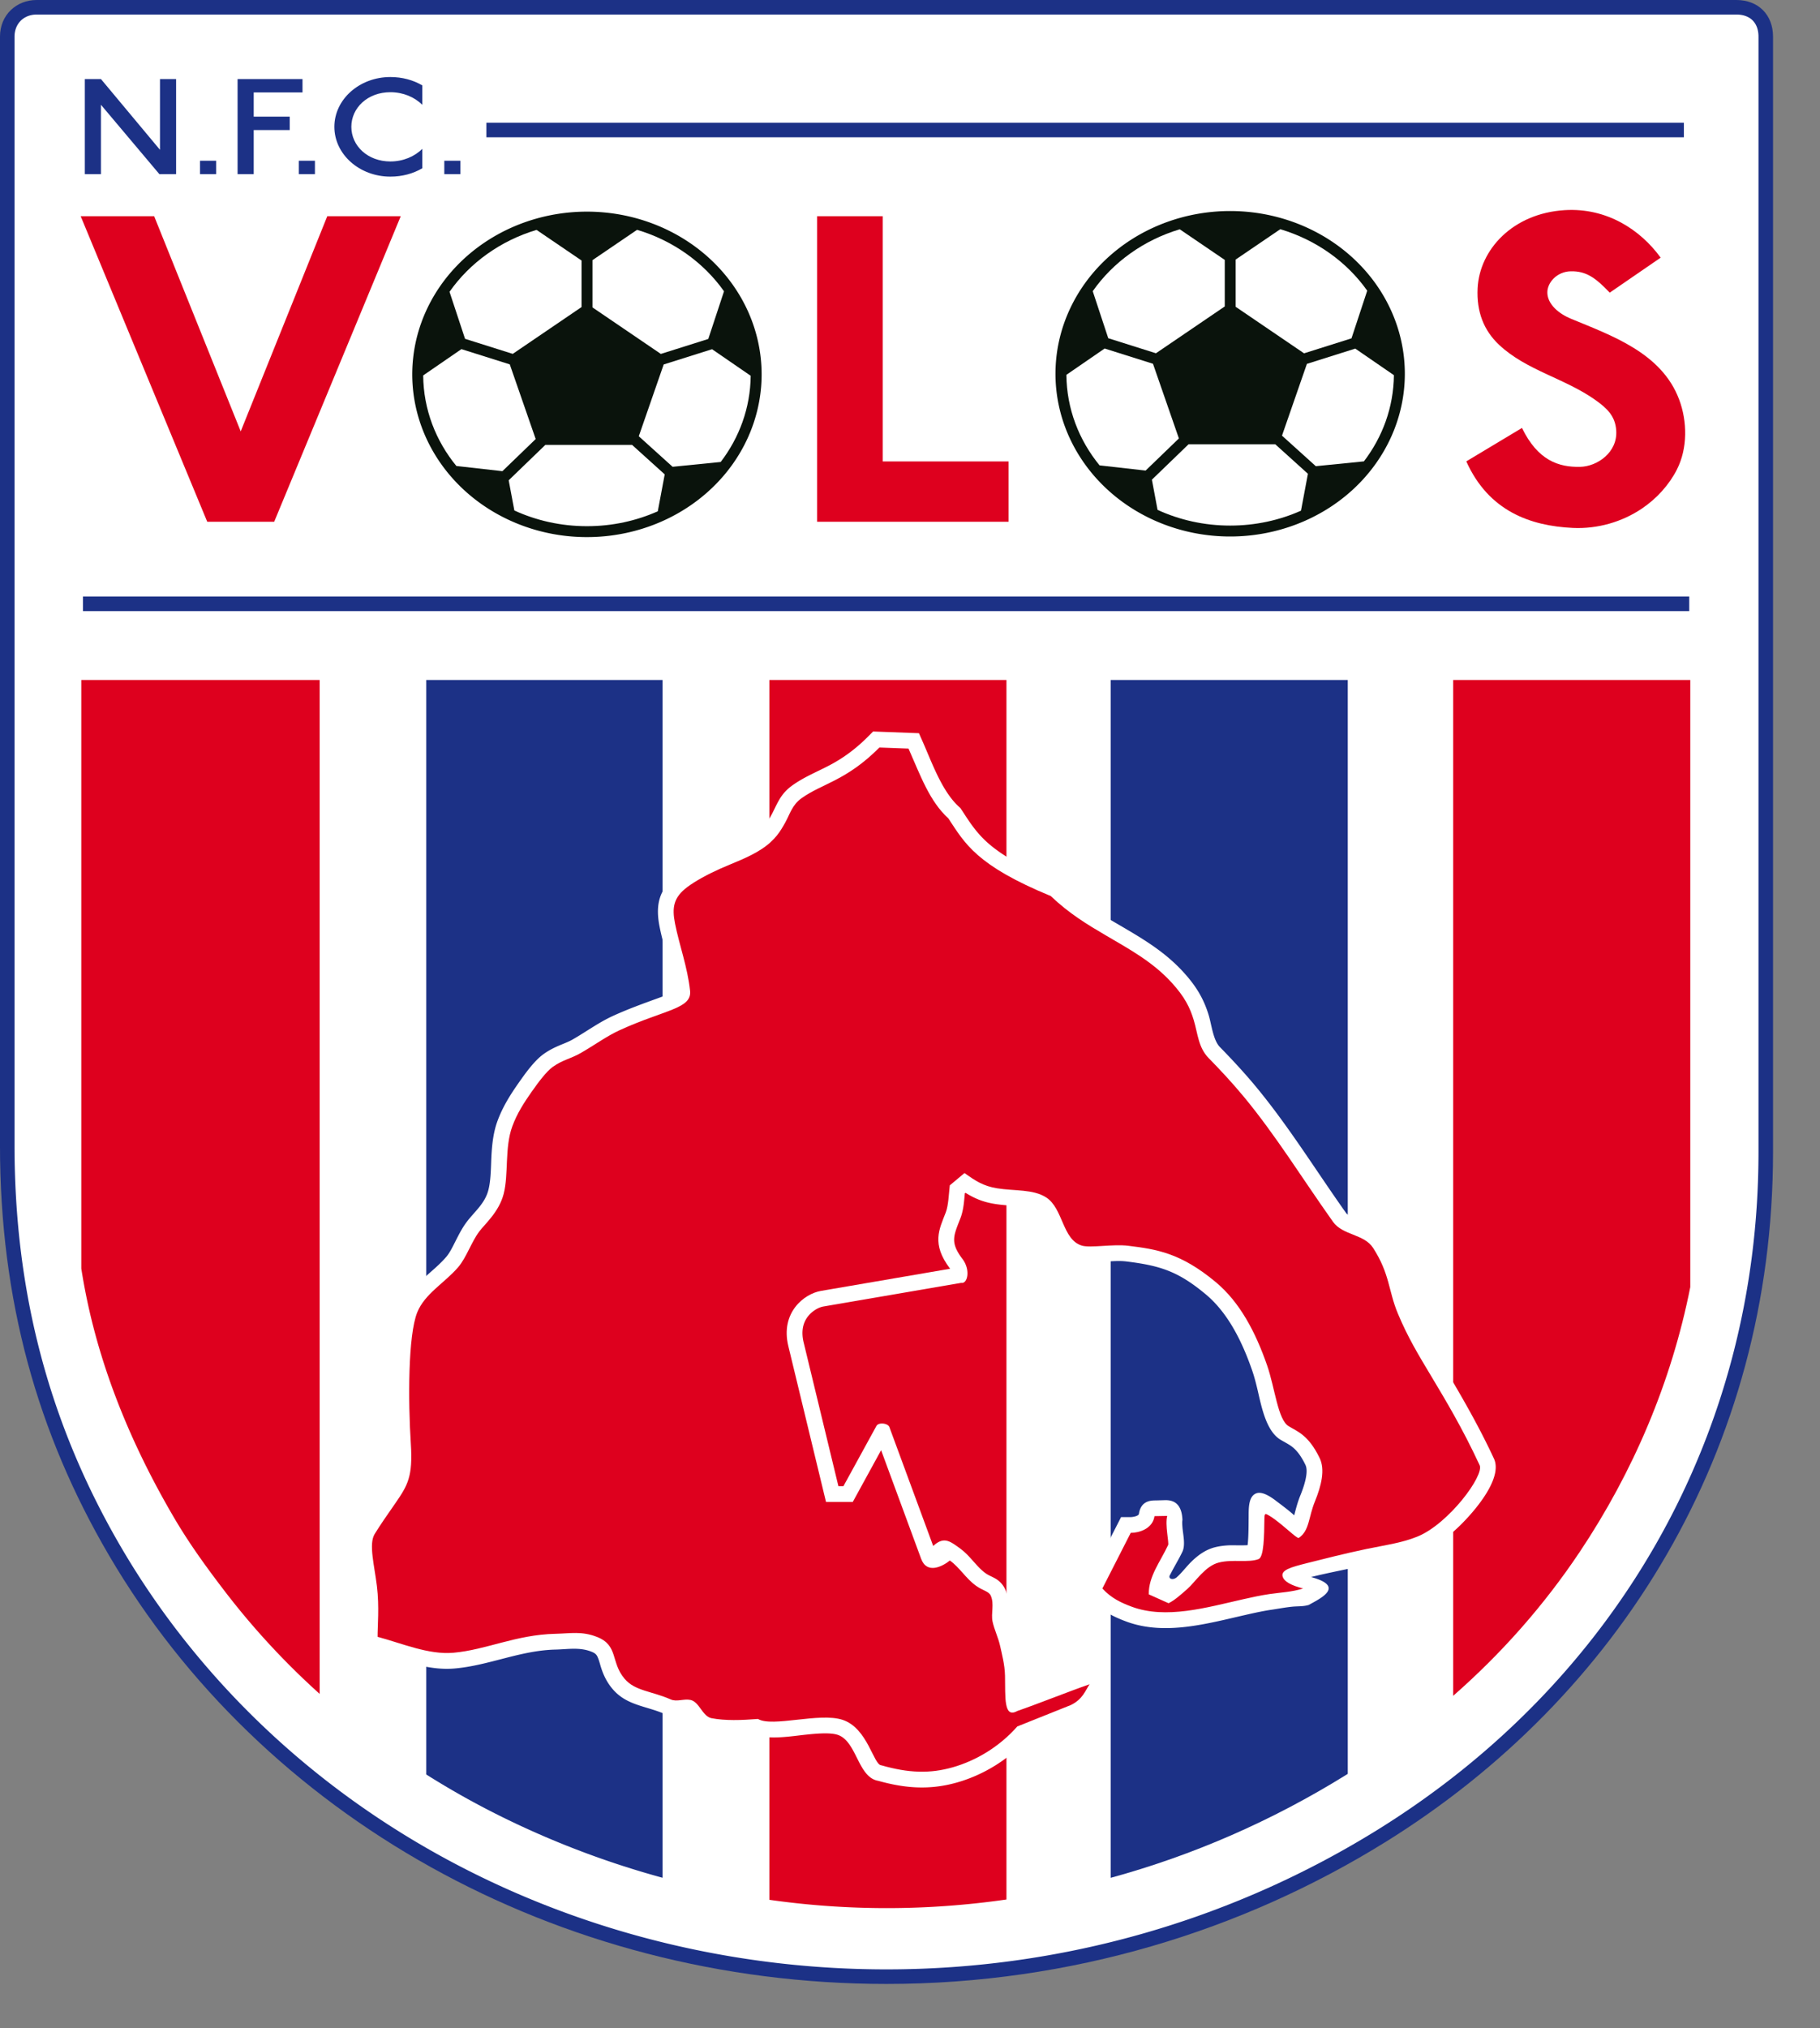
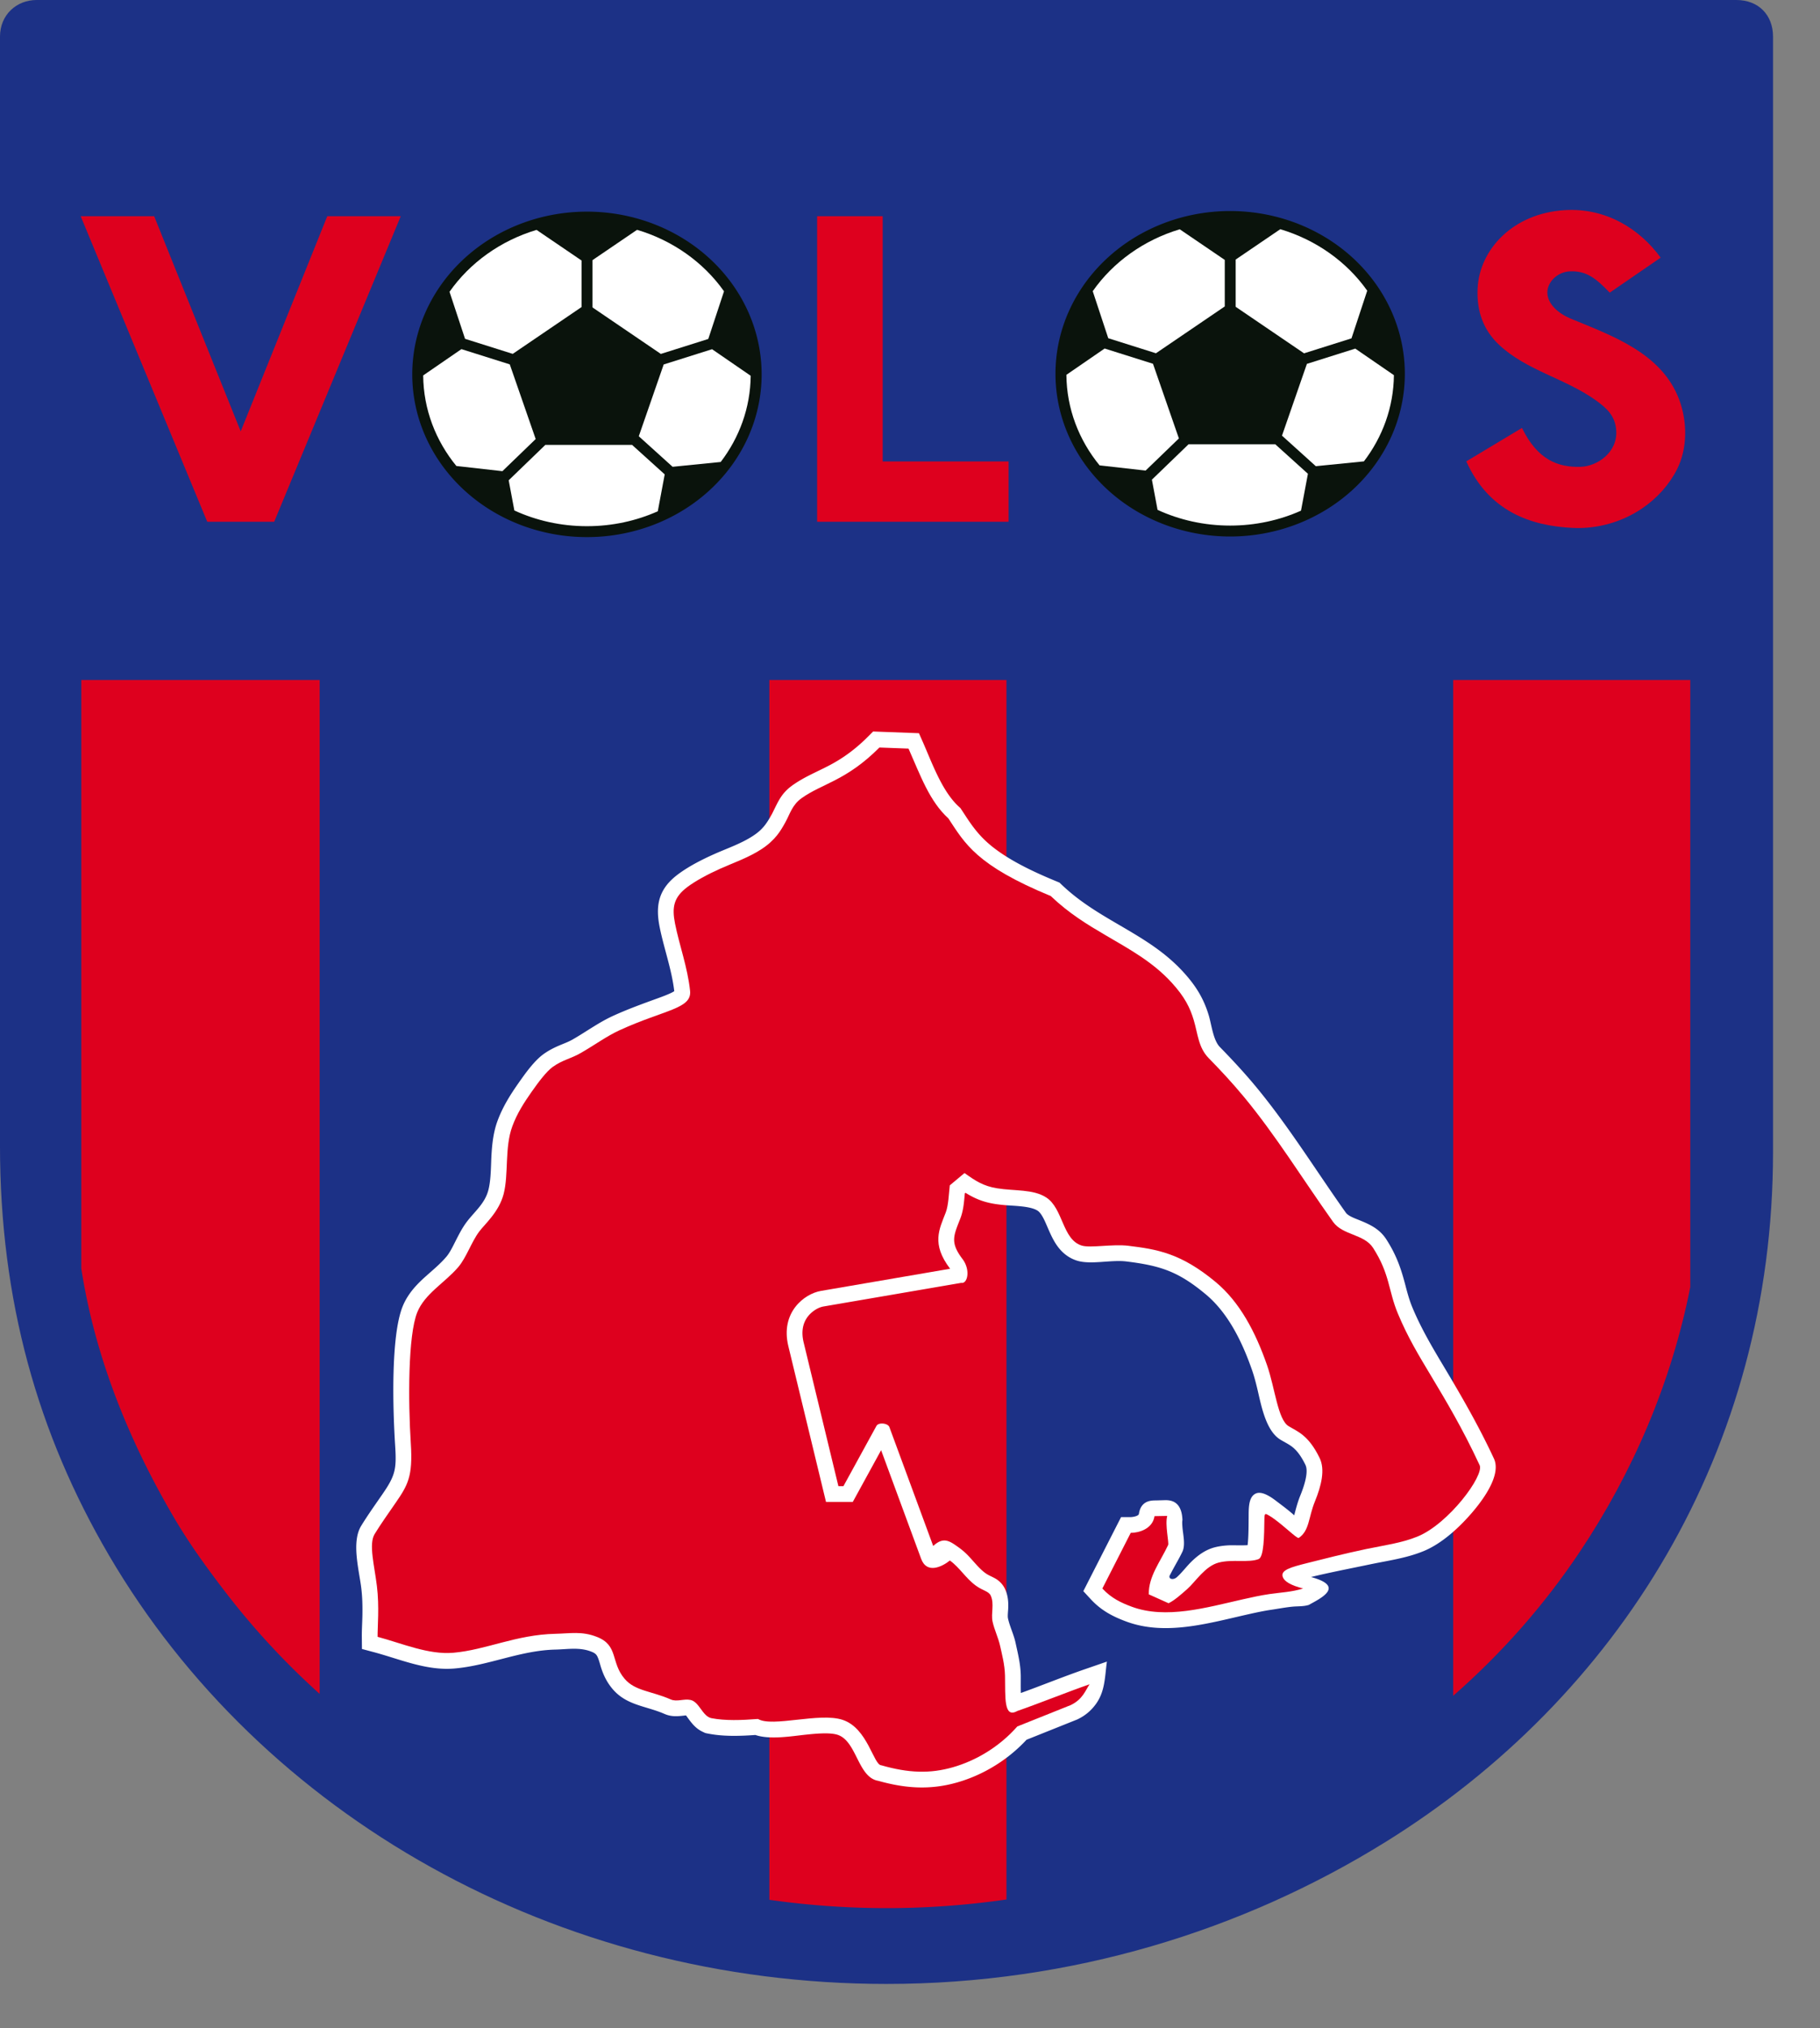
<svg xmlns="http://www.w3.org/2000/svg" viewBox="37.44 131.16 520.4 579.57">
  <rect x="37.44" y="131.16" width="520.4" height="579.57" fill="#808080" stroke="none" />
-   <path fill="none" d="m38.63 138.132.752 572.599H557.84l-.752-572.6z" style="fill:#1b1918;fill-opacity:0;fill-rule:evenodd" />
  <path d="M47.922 131.16h486.002c6.27 0 10.486 4.219 10.486 10.485v318.73c0 85.264-44.194 155.881-110.964 197.246-40.712 25.222-89.713 40.467-142.523 40.467-94.539 0-178.766-48.182-222.31-122.454-20.421-34.832-31.177-72.914-31.177-117.166V141.645c0-6.27 4.736-10.486 10.486-10.486" style="fill:#1c3186;fill-rule:evenodd" />
-   <path d="M47.922 135.32c-3.707 0-6.326 2.603-6.326 6.325v316.823c0 41.498 9.649 79.317 30.605 115.062a229 229 0 0 0 15.574 23.177c48.062 62.896 124.608 97.221 203.148 97.221 49.58 0 98.178-13.728 140.332-39.843 68.213-42.26 108.995-112.912 108.995-193.71v-318.73c0-3.967-2.358-6.326-6.326-6.326z" style="fill:#fff;fill-rule:evenodd" />
  <path d="M176.519 166.229v4.16H518.92v-4.16zM61.166 301.625v4.16h459.286v-4.16z" style="fill:#1c3186;fill-rule:evenodd" />
  <path d="M60.685 325.476v168.162c3.734 24.09 12.796 47.802 26.47 71.125 4.353 7.425 9.166 14.06 14.393 20.9a216.6 216.6 0 0 0 27.295 29.543v-289.73Z" style="fill:#de001e;fill-rule:evenodd" />
  <path d="M159.316 325.476V638.23c7.8 4.925 15.89 9.385 24.22 13.374a256.3 256.3 0 0 0 43.356 16.143v-342.27Z" style="fill:#1c3186;fill-rule:evenodd" />
  <path d="M257.427 325.476v348.57a239 239 0 0 0 33.496 2.375c11.514 0 22.972-.836 34.296-2.465v-348.48z" style="fill:#de001e;fill-rule:evenodd" />
  <path d="M355.019 325.476v342.29c23.558-6.428 46.184-16.32 67.107-29.283l.685-.427v-312.58Z" style="fill:#1c3186;fill-rule:evenodd" />
  <path d="M452.957 325.476v290.276c13.891-12.173 26.007-25.893 36.218-41.175 15.235-22.798 26.162-48.393 31.574-75.615V325.476Z" style="fill:#de001e;fill-rule:evenodd" />
  <path d="M373.933 581.861c1.442-1.271 2.768-3.075 4.195-4.47 1.91-1.864 4.073-3.413 6.691-4.082 1.318-.337 2.667-.496 4.023-.56 1.034-.05 3.576.06 5.326-.04.303-2.314.28-6.249.3-7.751.032-2.37-.204-6.229 2.235-7.083 1.635-.573 3.909.878 5.533 2.115 1.563 1.189 3.197 2.39 4.68 3.666q.27.233.578.521l.039-.148c.497-1.888.959-3.682 1.704-5.5.834-2.037 2.523-6.609 1.467-8.773-.87-1.784-1.995-3.667-3.54-4.955-1.105-.922-2.424-1.517-3.644-2.266-4.354-2.675-5.563-10.458-6.717-15.107-.387-1.558-.799-3.13-1.326-4.646-2.75-7.91-6.745-16.329-13.307-21.787-7.86-6.539-12.952-8.17-22.684-9.369-4.333-.533-10.118.993-14.06-.217a10.3 10.3 0 0 1-3.451-1.839c-2.664-2.148-3.903-5.162-5.222-8.2-.52-1.197-1.475-3.498-2.614-4.238a5 5 0 0 0-.298-.177c-2.167-1.178-6.612-1.2-9.092-1.42-1-.089-1.998-.202-2.99-.365-3.349-.55-5.76-1.606-8.252-3.162l-.191.16c-.213 2.396-.395 4.873-1.25 7.086-1.947 5.044-3.063 6.884.629 11.736 2.306 3.128 1.389 7.094-.401 6.756l-39.369 6.749c-1.708.293-3.469 1.535-4.506 2.892-1.662 2.172-1.816 4.791-1.19 7.382l9.94 41.076h1.438l9.437-17.216c.597-1.089 3.279-.816 3.708.349l12.524 33.962c2.982-2.748 4.712-1.432 7.392.487a19 19 0 0 1 2.001 1.668c1.819 1.727 3.495 4.118 5.482 5.559 1.59 1.152 3.062 1.264 4.58 2.944a6.6 6.6 0 0 1 1.142 1.763c.387.88.632 1.804.757 2.756.125.943.127 1.88.081 2.829-.032.665-.192 2.018-.059 2.645.497 2.335 1.644 4.575 2.17 7.007.684 3.169 1.426 6.056 1.49 9.343.02.953-.03 3.15.03 5.01 6.074-2.195 12.064-4.634 18.166-6.75l6.43-2.22c-.6 4.357-.493 8.419-3.107 12.068-1.383 1.93-3.107 3.371-5.249 4.402l-.138.067-.143.057-14.343 5.737c-5.342 5.749-12.336 10.066-19.88 12.211-7.756 2.205-14.816 1.687-22.512-.475-5.885-.974-6.1-11.319-11.612-13.147-2.297-.762-6.692-.295-9.099-.045-4.017.417-10.24 1.504-14.432.09-4.412.314-9.08.46-13.397-.374-1.094-.21-.795-.124-1.737-.571-1.805-.858-2.926-2.223-4.07-3.788-.156-.212-.41-.581-.641-.86-.151.012-.303.032-.41.044-2.079.234-3.766.387-5.757-.482-5.236-2.287-10.78-2.38-14.793-7.083-1.524-1.785-2.501-3.699-3.238-5.912-.352-1.058-.656-2.435-1.14-3.417-.382-.774-.987-1.086-1.78-1.394-3.331-1.296-6.702-.647-10.175-.567-10.088.233-18.962 4.526-28.808 5.399-8.104.719-15.597-2.65-23.233-4.686l-3.313-.883-.033-3.428c-.02-2.063.127-4.162.164-6.23.047-2.592-.01-5.2-.325-7.774-.637-5.204-2.866-13.112-.018-17.766 1.892-3.09 4.019-6.06 6.078-9.043 3.744-5.427 4.058-7.205 3.615-14.101-.626-9.75-1.301-30.96 2.147-39.525a17.5 17.5 0 0 1 1.44-2.801c3.032-4.806 7.539-7.3 11.048-11.388 1.027-1.195 1.912-3.058 2.628-4.467.946-1.862 1.906-3.758 3.16-5.436 2.282-3.05 5.24-5.276 6.252-9.2.788-3.053.7-6.972.89-10.145.195-3.246.582-6.497 1.708-9.568 1.46-3.981 3.6-7.405 6.02-10.854 1.891-2.696 4.476-6.343 7.145-8.261 1.676-1.206 3.347-2.002 5.243-2.777 1.053-.43 2.1-.842 3.09-1.41 3.862-2.212 7.49-4.891 11.549-6.744 4.211-1.922 8.421-3.44 12.758-5.017.838-.305 3.702-1.324 4.744-2.036-.723-6.25-2.98-12.274-4.2-18.438-1.26-6.369-.116-10.911 5.242-14.934 3.039-2.282 6.817-4.204 10.28-5.755 3.688-1.651 7.718-3 11.114-5.205 2.726-1.772 3.856-3.36 5.392-6.118q.154-.278.295-.563c1.61-3.231 2.508-5.549 5.637-7.79a31 31 0 0 1 2.496-1.605c2.928-1.7 6.078-2.991 9.043-4.636 3.828-2.124 7.08-4.669 10.17-7.77l1.392-1.395 13.103.489 1.138 2.576c2.616 5.918 5.452 14.027 10.31 18.448l.416.379.31.47c.56.845 1.11 1.696 1.671 2.54 2.18 3.268 4.224 5.731 7.343 8.176 5.24 4.108 12.103 7.257 18.219 9.78l.78.322.61.583c4.544 4.332 9.43 7.402 14.806 10.554 7.297 4.278 14.15 8.049 19.953 14.377 3.515 3.834 5.83 7.482 7.323 12.462.769 2.565 1.252 7.05 3.155 8.997 3.58 3.663 7.056 7.408 10.325 11.352 9.413 11.355 17.177 23.996 25.711 36.004.136.192.305.354.49.5.806.635 2.07 1.114 3.019 1.494 3.238 1.297 6.09 2.563 8.057 5.62 2.76 4.287 4.123 8.018 5.395 12.886.582 2.227 1.145 4.38 2.033 6.512 2.572 6.182 5.805 11.582 9.224 17.3 5.118 8.557 9.9 16.883 14.118 25.949 2.699 5.802-5.988 15.515-9.76 19.183-2.947 2.866-6.544 5.7-10.37 7.266-5.01 2.05-10.241 2.714-15.487 3.819-4.823 1.016-11.897 2.382-16.674 3.58 10.051 2.707 2.483 6.202-.634 7.963-1.506.477-3.054.354-4.613.498-2.005.185-4.033.586-6.022.877-2.421.354-4.821.884-7.207 1.424-11.05 2.498-23.286 6.068-34.374 1.947-3.966-1.473-7.21-3.2-10.136-6.37l-2.129-2.308 10.79-21.157h2.76c.522 0 2.245-.263 2.345-.933.605-4.048 3.893-3.81 4.952-3.838l2.442-.068c1.887-.052 4.853.38 5.052 5.666-.117.489-.04 1.538-.002 2.045.164 2.134.914 5.039-.006 7.01-.955 2.045-2.362 4.29-3.46 6.5-.85 1.151.626 1.841 1.862.795z" style="fill:#fff;fill-rule:evenodd" />
  <path d="m297.214 345.08-8.319-.311c-9.494 9.524-16.379 10.27-22.278 14.494-2.696 1.931-3.321 4.554-4.618 6.881-1.296 2.328-2.799 5.056-6.874 7.704-3.711 2.41-7.94 3.843-11.727 5.54-3.787 1.695-7.191 3.575-9.416 5.245-3.959 2.972-4.444 5.82-3.527 10.455 1.21 6.109 3.59 12.487 4.3 19.195.55 5.17-7.127 5.326-20.152 11.271-3.675 1.678-7.15 4.246-11.18 6.555-2.785 1.596-5.144 1.923-7.943 3.935-1.766 1.27-3.977 4.185-6.085 7.19-2.108 3.004-4.116 6.102-5.478 9.817-2.224 6.066-1.006 13.632-2.466 19.288-1.329 5.15-5.369 8.585-7.006 10.774-2.182 2.917-3.688 7.472-5.979 10.14-3.886 4.526-9.574 7.59-11.726 12.935-2.643 6.564-2.62 25.256-1.83 37.553.6 9.36-.867 11.825-4.404 16.95-1.89 2.738-4.23 6.036-5.943 8.836-1.746 2.854-.077 8.952.647 14.865.725 5.913.167 11.657.195 14.508 6.947 1.853 14.582 5.181 21.673 4.552 9.423-.836 17.9-5.157 29.103-5.416 4.467-.103 7.617-.798 11.913.873 6.253 2.432 3.881 7.227 7.952 11.998 2.97 3.48 7.614 3.451 13.169 5.877 1.757.768 3.767-.25 5.654.149 2.553.54 3.412 4.712 6.011 5.214 3.911.756 8.52.592 13.297.224 4.111 2.46 17.566-1.946 24.196.253 7.211 2.391 8.817 12.94 11.078 12.99 7.783 2.233 13.887 2.424 20.394.574s13.242-5.741 18.472-11.673l15.31-6.124c3.444-1.659 4.21-4.274 5.358-5.933-6.251 2.17-14.416 5.468-20.668 7.637-3.935 2.212-3.389-3.97-3.51-10.064-.064-3.191-.944-6.41-1.39-8.482-.51-2.357-1.68-4.7-2.173-7.02-.49-2.302.543-4.99-.497-7.354-.59-1.34-2.22-1.407-4.24-2.872-2.956-2.142-4.663-5.206-7.464-7.212-2.2 1.77-6.584 3.951-8.218-.481l-11.446-31.04-8.102 14.782h-7.655l-10.773-44.523c-2.323-9.6 4.526-14.955 9.314-15.776l36.945-6.334c-5.427-7.131-3.1-11.286-1.246-16.089.782-2.025.887-5.47 1.152-7.742l4.21-3.516c3.184 2.28 5.404 3.715 9.268 4.351 4.967.818 10.356.196 14.102 2.63 4.862 3.159 4.58 12.034 10.156 13.747 2.454.754 8.86-.492 13.287.053 8.17 1.005 14.998 2.044 25.015 10.377 6.87 5.716 11.366 14.232 14.682 23.772 2.268 6.525 3.064 15.5 6.145 17.392 2.51 1.543 5.656 2.484 8.876 9.087 1.623 3.327.52 7.896-1.348 12.456-1.867 4.56-1.525 8.318-4.604 10.402-.345.233-2.641-1.902-4.781-3.667-1.464-1.207-2.857-2.232-3.501-2.59-1.07-.595-1.523-1.128-1.546.635-.067 5.088-.136 11.082-1.666 11.67-2.888 1.113-7.455-.013-11.374.989-3.92 1-6.641 5.467-9.022 7.566-1.663 1.465-3.68 3.285-5.346 4.06-2.297-1.02-3.362-1.52-5.658-2.541-.07-5.175 3.262-9.228 5.538-14.102.292-.625-.94-5.763-.263-8.307l-3.633.064c-.543 3.637-4.41 4.775-6.802 4.775l-8.11 15.901c2.573 2.79 5.4 4.09 8.394 5.202 9.782 3.635 21.367.243 31.81-2.119 2.519-.569 5.038-1.12 7.55-1.487 3.228-.472 6.447-.585 9.639-1.596-3.532-.909-5.34-2.016-5.801-3.27-.73-1.982 2.22-2.802 7.09-4.025 4.432-1.114 10.457-2.654 16.737-3.977 4.959-1.045 10.083-1.687 14.708-3.58 8.879-3.633 19.12-17.437 17.751-20.377-5.011-10.774-9.766-18.626-13.9-25.538-3.423-5.726-6.593-10.856-9.516-17.88-2.723-6.544-2.225-11.184-7.056-18.691-2.556-3.971-8.7-3.57-11.45-7.442-8.792-12.37-16.354-24.697-25.508-35.739-3.31-3.994-6.68-7.602-10.078-11.077-2.934-3.002-3.06-6.885-4.249-10.854-1.05-3.503-2.564-6.605-6.328-10.71-5.447-5.94-11.966-9.464-18.91-13.535-5.068-2.97-10.363-6.153-15.636-11.18-21.29-8.785-24.523-14.99-29.273-22.179-5.376-4.893-7.938-12.13-11.399-19.958" style="fill:#de001e;fill-rule:evenodd" />
  <path d="M205.267 191.638a49.947 46.503 0 0 1 49.947 46.502 49.947 46.503 0 1 1-49.947-46.502" style="fill:#0a130c;fill-rule:evenodd" />
  <path d="M219.6 196.832c10.3 3.066 19.045 9.346 24.86 17.567l-4.498 13.622-13.564 4.276-19.553-13.295v-13.498Zm32.489 41.71c-.09 9.17-3.25 17.66-8.576 24.631l-13.755 1.377-9.668-8.728 7.12-20.51 13.835-4.361zm-26.566 38.721c-6.13 2.73-13 4.26-20.256 4.26-7.454 0-14.5-1.617-20.757-4.49l-1.62-8.628 10.489-10.12h24.782l9.342 8.433zm-57.594-12.945c-5.894-7.201-9.413-16.16-9.485-25.878l10.933-7.514 13.824 4.358 7.408 21.336-9.516 9.181zm-1.957-49.776c5.8-8.27 14.558-14.594 24.884-17.687l12.869 8.75v13.297l-19.677 13.38-13.638-4.301z" style="fill:#fff;fill-rule:evenodd" />
  <path d="M389.182 191.464a49.947 46.503 0 0 1 49.948 46.503 49.947 46.503 0 1 1-49.948-46.503" style="fill:#0a130c;fill-rule:evenodd" />
  <path d="M403.515 196.658c10.3 3.067 19.045 9.347 24.86 17.568l-4.498 13.621-13.564 4.277-19.553-13.295v-13.498zm32.489 41.71c-.09 9.17-3.25 17.66-8.576 24.632l-13.755 1.377-9.668-8.728 7.121-20.51 13.834-4.361zm-26.566 38.722c-6.13 2.73-13 4.26-20.256 4.26-7.454 0-14.5-1.618-20.757-4.49l-1.62-8.629 10.489-10.12h24.782l9.342 8.434zm-57.594-12.945c-5.894-7.202-9.413-16.16-9.485-25.878l10.934-7.515 13.824 4.359 7.408 21.336-9.516 9.181zm-1.956-49.776c5.8-8.27 14.557-14.595 24.884-17.687l12.868 8.75v13.296l-19.677 13.38-13.638-4.3z" style="fill:#fff;fill-rule:evenodd" />
  <path d="M271.08 192.941h18.754v70.077h35.996v17.242h-54.75ZM131.02 192.941h21.008l-36.189 87.319H96.7L60.51 192.94h21.008l24.751 61.49zM512.277 204.788l-14.562 10.005c-4.037-4.238-6.714-6.213-11.19-6.105-3.84.092-6.723 3.184-6.643 6.16.088 3.296 3.269 5.947 6.698 7.373 11.572 4.811 25.952 9.72 30.976 23.079 2.371 6.306 2.449 13.97-.63 20.034-2.164 4.262-5.708 8.276-10.071 11.198-5.61 3.757-12.576 5.822-19.701 5.486-12.122-.571-24.067-4.793-30.446-19.018l15.92-9.55c4.529 9.313 10.504 11.25 16.63 11.117 4.847-.104 10.743-4.092 10.317-10.399-.277-4.095-2.575-6.29-5.915-8.672-8.686-6.196-19.852-8.507-27.611-15.83-4.324-4.08-6.443-9.383-6.106-16.147.55-11.014 10.036-21.404 24.925-22.308 11.93-.725 21.555 5.513 27.41 13.577" style="fill:#de001e;fill-rule:evenodd" />
-   <path d="M105.372 153.747h18.563v3.827h-13.952v6.92h10.298v3.827h-10.298v12.6h-4.61zM94.625 177.094h4.611v3.827h-4.61zM122.88 177.094h4.61v3.827h-4.61zM164.482 177.094h4.61v3.827h-4.61zM83.185 153.747h4.61v27.174h-4.784l-16.71-19.826v19.826h-4.61v-27.174h4.61l16.884 20.223ZM149.064 153.173c3.392 0 6.537.861 9.126 2.395v5.55c-2.19-2.206-5.492-3.612-9.126-3.612-6.45 0-11.162 4.432-11.162 9.897s4.712 9.896 11.162 9.896c3.634 0 6.935-1.406 9.126-3.612v5.55c-2.59 1.534-5.734 2.395-9.126 2.395-8.843 0-16.015-6.372-16.015-14.23 0-7.857 7.172-14.23 16.015-14.23" style="fill:#1c3186;fill-rule:evenodd" />
</svg>